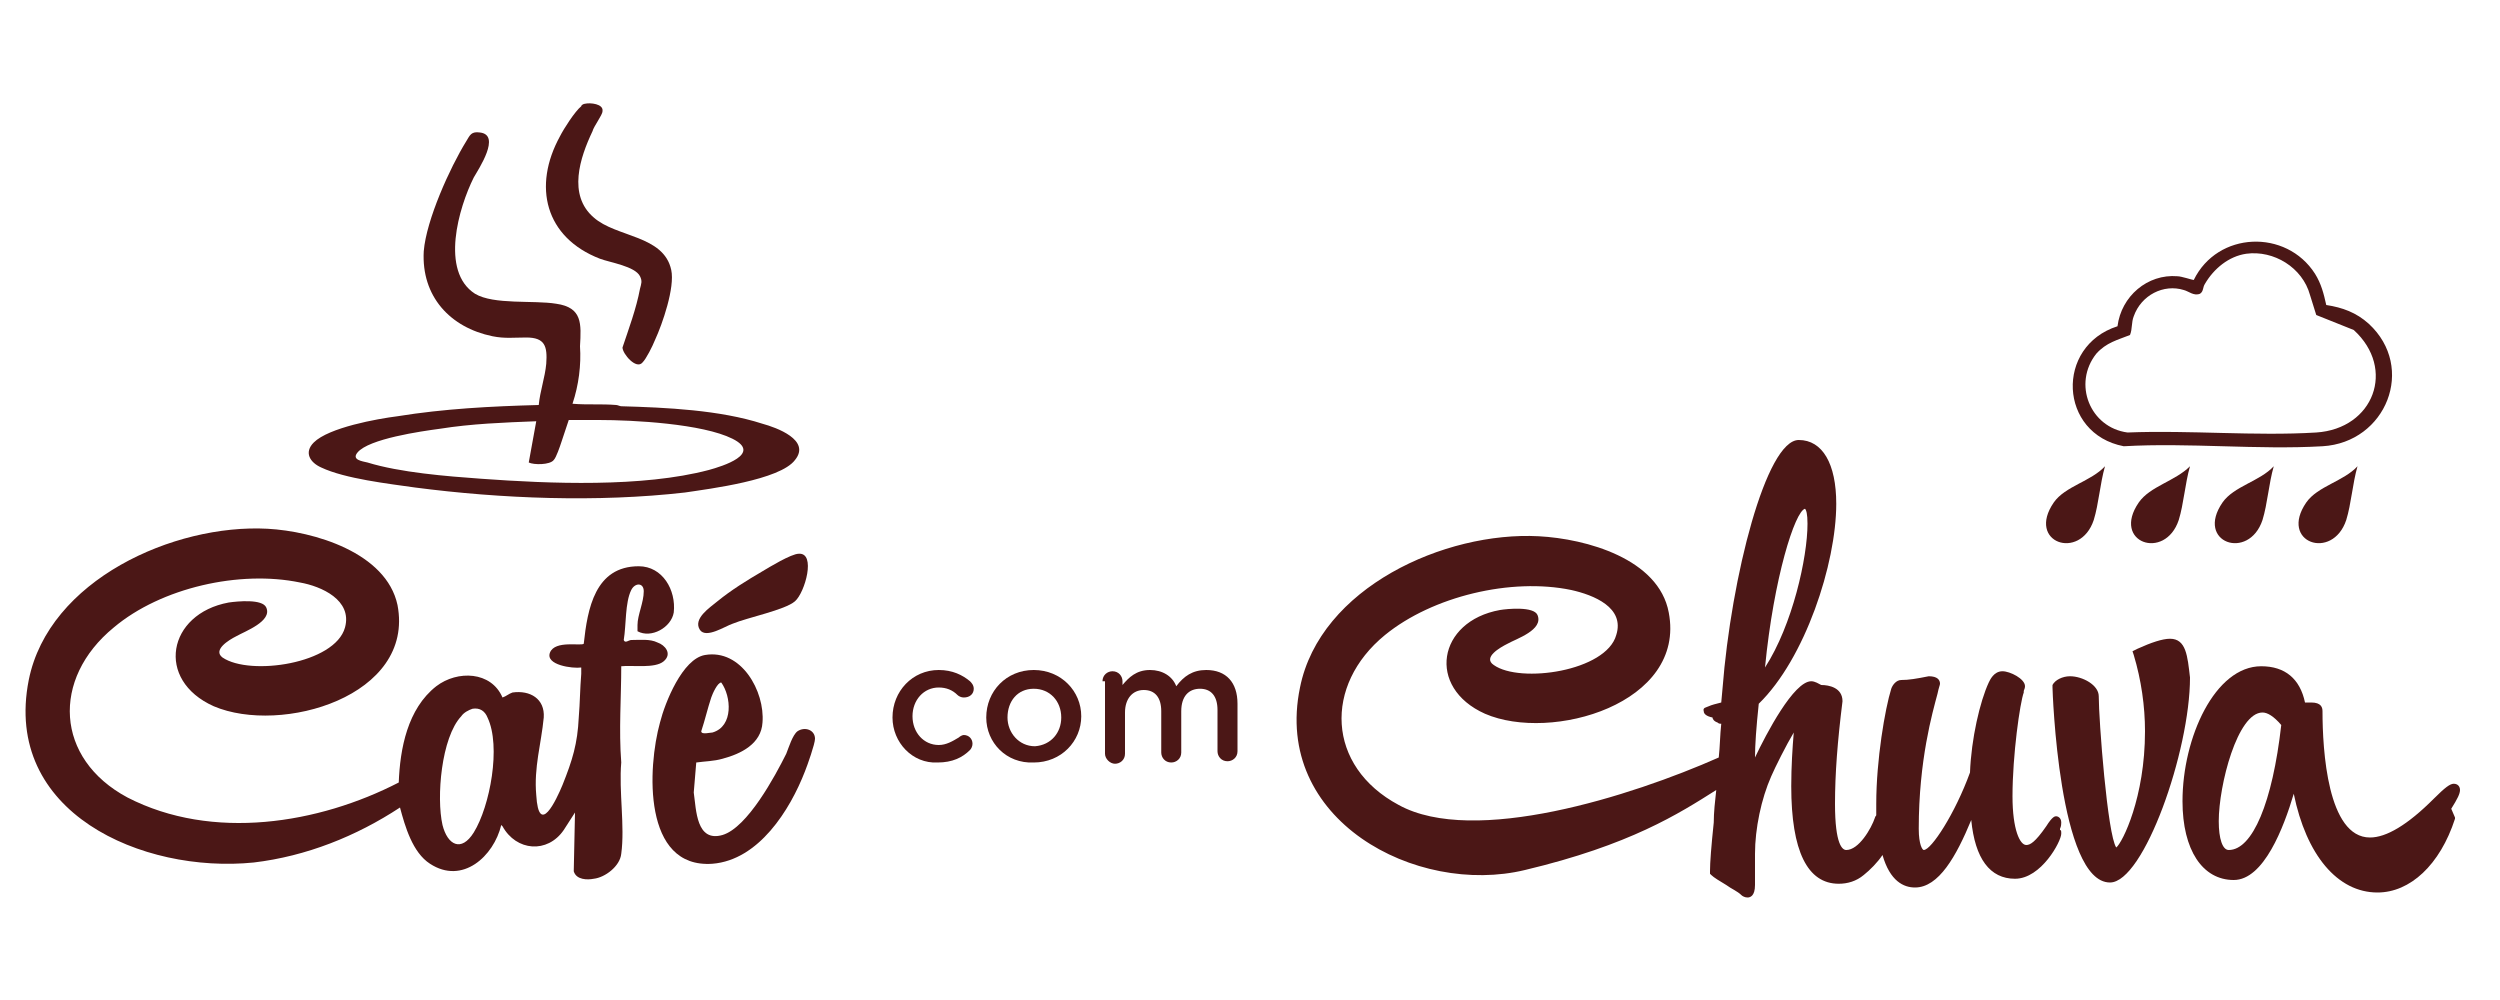
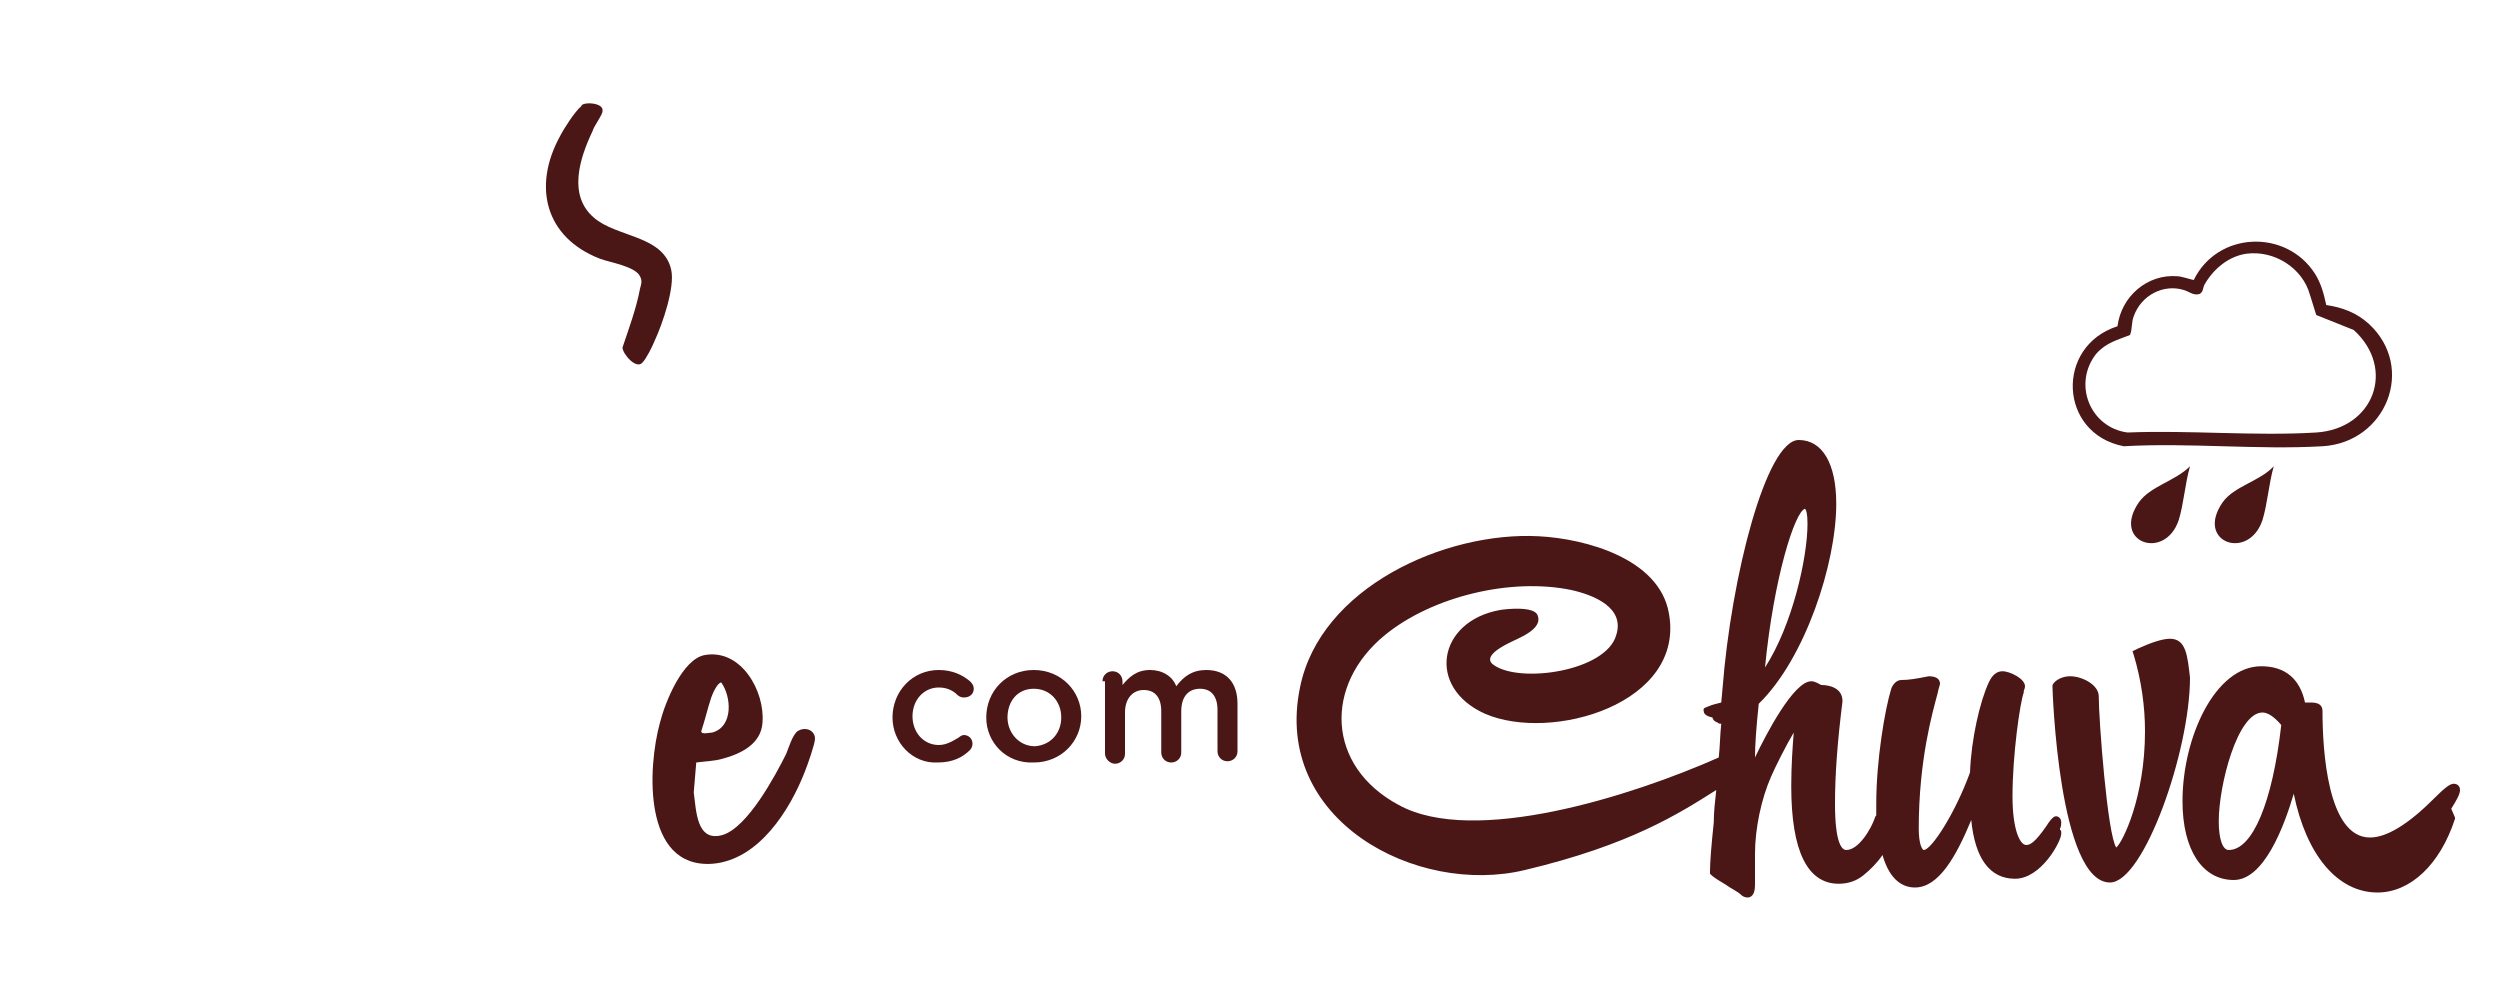
<svg xmlns="http://www.w3.org/2000/svg" version="1.0" id="Camada_1" x="0px" y="0px" viewBox="0 0 200 80" style="enable-background:new 0 0 200 80;" xml:space="preserve">
  <style type="text/css">
	.st0{fill:#4B1716;}
</style>
  <g>
    <g>
      <g>
        <g>
-           <path class="st0" d="M31.9,62.6c0.1-2.7,0.7-5.9,3-7.7c1.7-1.3,4.4-1.2,5.3,0.9c0.3-0.1,0.5-0.3,0.8-0.4c1.4-0.2,2.6,0.5,2.5,2      c-0.2,2.1-0.8,4-0.6,6.2c0.2,3.4,1.6,0.4,2.1-0.8c0.8-2,1.2-3.3,1.3-5.4c0.1-1.2,0.1-2.3,0.2-3.5c0-0.2,0-0.3,0-0.5      c-0.7,0.1-2.9-0.2-2.5-1.2c0.4-1,2.5-0.5,2.7-0.7c0.3-2.8,0.9-6.2,4.4-6.2c1.9,0,3,1.9,2.8,3.7c-0.2,1.2-1.8,2.1-2.9,1.5      C51,50.3,51,50.2,51,50c0-0.8,0.5-1.8,0.5-2.7c0-0.7-0.7-0.7-1-0.1c-0.5,1-0.4,2.8-0.6,4c0.1,0.3,0.4,0,0.6,0      c0.7,0,1.5-0.1,2.1,0.2c0.6,0.2,1.2,0.9,0.5,1.5c-0.7,0.6-2.5,0.3-3.4,0.4c0,2.5-0.2,5.1,0,7.7c-0.2,2.3,0.3,5.1,0,7.3      c-0.1,1-1.3,1.9-2.2,2c-0.5,0.1-1.4,0.1-1.6-0.6l0.1-4.7l-0.9,1.4c-1.3,1.9-3.8,1.7-4.9-0.3L40.1,66c-0.6,2.5-3.1,4.8-5.7,3.1      c-1.4-0.9-2-3-2.4-4.5c-3.5,2.3-7.5,3.9-11.7,4.4c-8.9,0.9-20.1-4-18-14.6c1.6-8,11.6-12.5,19.1-12.1c3.7,0.2,9.5,1.9,10.4,6.1      c1.4,7.3-9.3,10.4-14.7,8.1c-4.7-2.1-3.7-7.4,1.2-8.3c0.7-0.1,2.7-0.3,3,0.4c0.5,1.1-1.7,1.9-2.4,2.3c-0.6,0.3-1.9,1.1-1.1,1.7      c2.2,1.5,9,0.5,9.8-2.4c0.6-2.2-1.9-3.3-3.6-3.6c-4.8-1-11.1,0.4-14.9,3.6c-5,4.1-4.7,10.5,1.1,13.6      C17,67.3,25.5,65.9,31.9,62.6z M37.8,56.7c-0.3,0.1-0.7,0.3-0.9,0.6c-1.6,1.7-2,6.5-1.5,8.7c0.4,1.6,1.5,2.2,2.5,0.6      c1.3-2.1,2.2-6.9,1.1-9.2C38.8,56.9,38.4,56.6,37.8,56.7z" />
          <g>
            <g>
-               <path class="st0" d="M45.8,32.3c1.2,0.1,2.3,0,3.5,0.1c0.1,0,0.3,0.1,0.4,0.1c3.6,0.1,7.9,0.3,11.3,1.4        c1.1,0.3,3.9,1.3,2.6,2.9c-1.2,1.6-6.8,2.3-8.8,2.6c-7,0.8-14.7,0.5-21.6-0.4c-2.1-0.3-5.6-0.7-7.5-1.6        c-0.9-0.4-1.4-1.2-0.6-2c1.2-1.2,5.1-1.9,6.7-2.1c3.7-0.6,7.5-0.8,11.3-0.9c0.1-1.1,0.5-2.2,0.6-3.3c0.1-1.4-0.1-2.1-1.6-2.1        c-1,0-1.7,0.1-2.7-0.1c-3.4-0.7-5.7-3.2-5.5-6.8c0.2-2.5,2.1-6.7,3.4-8.8c0.3-0.5,0.4-0.8,1.1-0.7c1.7,0.2-0.1,2.9-0.5,3.6        c-1.2,2.4-2.7,7.5,0.1,9.3c1.5,0.9,4.7,0.5,6.5,0.8c2.1,0.3,2,1.6,1.9,3.4C46.5,29.2,46.3,30.8,45.8,32.3z M42.9,33.7        c-2.6,0.1-5.2,0.2-7.7,0.6c-1.5,0.2-5.7,0.8-6.6,1.9c-0.5,0.6,0.4,0.7,0.8,0.8c2.6,0.8,6.3,1.1,9.1,1.3        c5.5,0.4,12.9,0.7,18.2-0.7c1.1-0.3,4.3-1.3,1.9-2.5c-2.4-1.2-7.9-1.5-10.7-1.5c-0.8,0-1.6,0-2.4,0c-0.2,0.6-0.4,1.2-0.6,1.8        c-0.1,0.3-0.4,1.2-0.6,1.4c-0.3,0.4-1.6,0.4-2,0.2L42.9,33.7z" />
-             </g>
+               </g>
          </g>
          <g>
            <path class="st0" d="M46.8,8.3c0.4-0.1,1.5,0,1.4,0.6c0,0.3-0.7,1.2-0.8,1.6c-1,2.1-2,5.1,0.1,6.9c1.8,1.6,5.6,1.4,6.2,4.2       c0.3,1.4-0.7,4.3-1.3,5.6c-0.2,0.5-0.7,1.5-1,1.8c-0.5,0.6-1.6-0.7-1.6-1.2c0.5-1.5,1.1-3.1,1.4-4.7c0.1-0.4,0.2-0.6,0-1       c-0.4-0.8-2.4-1.1-3.2-1.4c-4.4-1.7-5.4-5.8-3.2-9.8c0.3-0.6,1.2-2,1.7-2.4C46.5,8.4,46.7,8.3,46.8,8.3z" />
          </g>
          <path class="st0" d="M56.4,52.4c2.9-0.5,4.8,2.9,4.6,5.4c-0.1,1.7-1.7,2.5-3.2,2.9c-0.7,0.2-1.4,0.2-2.1,0.3l-0.2,2.4      c0.2,1.4,0.2,4,2.3,3.4c2-0.6,4.2-4.7,5.1-6.5c0.2-0.5,0.5-1.5,0.9-1.8c0.6-0.4,1.4-0.1,1.4,0.6c0,0.4-0.6,2.1-0.8,2.6      c-1.2,3.1-3.7,7.1-7.4,7.4c-5.6,0.4-5.2-7.7-4.2-11.3C53.2,56.2,54.6,52.7,56.4,52.4z M57.7,54.6c-0.3,0-0.7,0.9-0.8,1.2      c-0.3,0.9-0.5,1.8-0.8,2.7c0,0.3,0.7,0.1,0.9,0.1C58.7,58.1,58.5,55.7,57.7,54.6z" />
-           <path class="st0" d="M63.9,44.3c1.4-0.1,0.5,3.1-0.3,3.8c-0.8,0.7-3.8,1.3-5,1.8c-0.6,0.2-2.1,1.2-2.6,0.5      c-0.6-0.9,0.8-1.8,1.4-2.3c1.1-0.9,2.4-1.7,3.6-2.4C61.5,45.4,63.3,44.3,63.9,44.3z" />
        </g>
        <g>
          <path class="st0" d="M71.4,57.4L71.4,57.4c0-2.1,1.6-3.8,3.7-3.8c1.1,0,1.9,0.4,2.5,0.9c0.1,0.1,0.3,0.3,0.3,0.6      c0,0.4-0.3,0.7-0.8,0.7c-0.2,0-0.4-0.1-0.5-0.2c-0.4-0.4-0.9-0.6-1.5-0.6c-1.2,0-2.1,1-2.1,2.3v0c0,1.3,0.9,2.3,2.1,2.3      c0.6,0,1.1-0.3,1.6-0.6c0.1-0.1,0.3-0.2,0.4-0.2c0.4,0,0.7,0.3,0.7,0.7c0,0.2-0.1,0.4-0.2,0.5c-0.6,0.6-1.4,1-2.6,1      C73,61.1,71.4,59.4,71.4,57.4z" />
          <path class="st0" d="M78.9,57.4L78.9,57.4c0-2.1,1.6-3.8,3.8-3.8s3.8,1.7,3.8,3.7v0c0,2-1.6,3.7-3.8,3.7      C80.5,61.1,78.9,59.4,78.9,57.4z M84.9,57.4L84.9,57.4c0-1.3-0.9-2.3-2.2-2.3c-1.3,0-2.1,1-2.1,2.3v0c0,1.2,0.9,2.3,2.2,2.3      C84.1,59.6,84.9,58.6,84.9,57.4z" />
          <path class="st0" d="M88.2,54.5c0-0.5,0.4-0.8,0.8-0.8c0.5,0,0.8,0.4,0.8,0.8v0.3c0.5-0.6,1.1-1.2,2.2-1.2c1,0,1.8,0.5,2.1,1.3      c0.6-0.8,1.3-1.3,2.4-1.3c1.6,0,2.5,1,2.5,2.7v3.8c0,0.5-0.4,0.8-0.8,0.8c-0.5,0-0.8-0.4-0.8-0.8v-3.3c0-1.1-0.5-1.7-1.4-1.7      c-0.9,0-1.5,0.6-1.5,1.8v3.3c0,0.5-0.4,0.8-0.8,0.8c-0.5,0-0.8-0.4-0.8-0.8v-3.3c0-1.1-0.5-1.7-1.4-1.7c-0.9,0-1.5,0.7-1.5,1.8      v3.3c0,0.5-0.4,0.8-0.8,0.8c-0.4,0-0.8-0.4-0.8-0.8V54.5z" />
        </g>
        <g>
          <path class="st0" d="M164.9,65.8c0-0.4-0.3-0.5-0.4-0.5c-0.1,0-0.3,0-0.8,0.8c-0.9,1.3-1.3,1.5-1.6,1.5c-0.5,0-1.1-1.2-1.1-3.9      c0-3.3,0.6-7.5,0.9-8.3l0-0.1c0-0.1,0.1-0.2,0.1-0.4c0-0.6-1.2-1.2-1.8-1.2c-0.7,0-1,0.7-1.1,0.9c-0.7,1.5-1.4,4.5-1.5,7.2      c-1.2,3.3-3.1,6.2-3.7,6.2c-0.1,0-0.4-0.4-0.4-1.7c0-5.5,1.1-9.3,1.5-10.8c0.1-0.5,0.2-0.7,0.2-0.8c0-0.3-0.2-0.6-0.9-0.6      c-1,0.2-1.6,0.3-2.2,0.3c-0.4,0-0.7,0.4-0.8,0.7c-0.5,1.6-1.2,5.7-1.2,9.2c0,0.3,0,0.6,0,0.9c0,0.1-0.1,0.1-0.1,0.2      c-0.3,0.9-1.3,2.6-2.3,2.6c-0.3,0-0.9-0.4-0.9-3.7c0-2.4,0.2-5,0.6-8.2c0-1.1-1.1-1.3-1.7-1.3c-0.2-0.1-0.5-0.3-0.8-0.3      c-1.4,0-3.6,4.2-4.5,6.1c0-1,0.1-2.4,0.3-4.3c3.7-3.6,6.2-11.2,6.2-16c0-3.2-1.1-5.1-3-5.1c-2.6,0-5.4,10.9-6.1,19.9l-0.1,1.1      c-0.4,0.1-0.8,0.2-1,0.3c-0.2,0.1-0.5,0.1-0.4,0.4c0,0.2,0.2,0.4,0.7,0.5l0,0c0,0.1,0.1,0.3,0.4,0.4c0.1,0.1,0.2,0.1,0.3,0.1      c-0.1,0.9-0.1,1.8-0.2,2.7c-7,3.1-19.6,7.1-25.6,3.8c-5.8-3.1-6-9.6-1.1-13.6c3.8-3.1,10.1-4.6,14.9-3.6      c1.8,0.4,4.3,1.4,3.6,3.6c-0.8,2.9-7.7,3.9-9.8,2.4c-0.9-0.6,0.5-1.4,1.1-1.7c0.7-0.4,2.9-1.1,2.4-2.3c-0.3-0.7-2.4-0.5-3-0.4      c-5,0.9-5.9,6.2-1.2,8.3c5.3,2.3,16.1-0.8,14.7-8.1c-0.8-4.3-6.6-5.9-10.4-6.1c-7.5-0.4-17.5,4.1-19.1,12.1      c-2.2,10.6,9.3,16.7,18,14.6c8.4-2,12.3-4.5,15.3-6.4c-0.1,0.9-0.2,1.8-0.2,2.6c-0.2,1.9-0.3,3.2-0.3,3.9l0,0.2l0.1,0.1      c0.2,0.2,0.7,0.5,1.2,0.8c0.4,0.3,0.9,0.5,1.2,0.8c0.1,0.1,0.3,0.2,0.5,0.2c0.2,0,0.6-0.1,0.6-1c0,0,0-1.1,0-2.5      c0-2,0.5-4.4,1.3-6.2c0.3-0.7,1.2-2.5,1.8-3.5c-0.1,1.2-0.2,2.7-0.2,4.3c0,5.2,1.3,7.8,3.8,7.8c0.7,0,1.4-0.2,2-0.7      c0.5-0.4,1.1-1,1.5-1.6c0.6,2.1,1.7,2.6,2.6,2.6c1.9,0,3.3-2.5,4.5-5.4c0.3,3.1,1.5,4.7,3.5,4.7c2.1,0,3.7-3,3.7-3.6      c0-0.2,0-0.3-0.1-0.3l0-0.1C164.9,66.1,164.9,65.9,164.9,65.8z M144.4,40.7c0.1,0.1,0.2,0.4,0.2,1.2c0,2.7-1.2,8.1-3.4,11.5      C141.9,46.2,143.6,40.9,144.4,40.7z" />
          <path class="st0" d="M173.6,51.1c-0.6,0-1.5,0.3-2.6,0.8l-0.4,0.2l0.1,0.3c0.6,2,0.9,4.1,0.9,6.1c0,5.3-1.8,8.9-2.3,9.3      c-0.7-1-1.4-10.2-1.4-12.1c0-0.9-1.3-1.6-2.3-1.6c-0.6,0-1.2,0.3-1.4,0.7l0,0.1v0.1c0,0.2,0.5,15.6,4.6,15.6      c2.7,0,6.4-10.5,6.4-16.4C175,52.5,174.9,51.1,173.6,51.1z" />
          <path class="st0" d="M196.8,63.2c0-0.3-0.2-0.5-0.5-0.5c-0.3,0-0.7,0.3-1.6,1.2c-2.1,2.1-3.8,3.1-5.1,3.1c-3.4,0-3.8-7-3.8-10.1      c0-0.3-0.1-0.7-0.9-0.7c-0.2,0-0.3,0-0.5,0c-0.4-1.9-1.6-2.9-3.5-2.9c-3.7,0-6.3,5.7-6.3,10.8c0,3.9,1.6,6.3,4.1,6.3      c2.4,0,4-4.2,4.8-6.9c1,4.9,3.5,7.9,6.7,7.9c2.6,0,5-2.2,6.2-5.9l0-0.1l-0.3-0.7C196.6,63.9,196.8,63.5,196.8,63.2z M178.3,68      c-0.5,0-0.8-0.9-0.8-2.3c0-2.9,1.5-8.7,3.5-8.7c0.4,0,0.9,0.3,1.5,1C181.8,64.2,180.2,68,178.3,68z" />
        </g>
        <g>
          <g>
            <g>
              <path class="st0" d="M189.5,25.9c3.8,3.5,1.4,9.5-3.7,9.8c-5.2,0.3-10.7-0.3-15.9,0c-5.2-1-5.5-8-0.5-9.6        c0.3-2.4,2.4-4.2,4.8-4c0.3,0,1.2,0.3,1.3,0.3c1.9-3.9,7.4-4.1,9.7-0.5c0.5,0.8,0.7,1.6,0.9,2.5        C187.4,24.6,188.5,25,189.5,25.9z M185.3,25.2l-0.5-1.6c-0.6-2.2-2.9-3.6-5.1-3.3c-1.4,0.2-2.6,1.2-3.3,2.4        c-0.2,0.3-0.1,0.6-0.4,0.8c-0.5,0.2-0.9-0.2-1.3-0.3c-1.6-0.5-3.4,0.4-4,2.1c-0.2,0.5-0.1,1-0.3,1.5c-1,0.4-1.9,0.6-2.7,1.5        c-1.9,2.4-0.5,5.9,2.5,6.3c5-0.2,10.2,0.3,15.1,0c4.6-0.3,6.4-5.1,3-8.2" />
            </g>
-             <path class="st0" d="M168.4,37.3c-0.4,1.4-0.5,3-0.9,4.3c-1.1,3.3-5.4,1.8-3.2-1.4C165.2,38.9,167.3,38.5,168.4,37.3z" />
            <path class="st0" d="M175.2,37.3c-0.4,1.4-0.5,3-0.9,4.3c-1.1,3.3-5.4,1.8-3.2-1.4C172,38.9,174,38.5,175.2,37.3z" />
            <path class="st0" d="M181.9,37.3c-0.4,1.4-0.5,3-0.9,4.3c-1.1,3.3-5.4,1.8-3.2-1.4C178.7,38.9,180.8,38.5,181.9,37.3z" />
-             <path class="st0" d="M188.6,37.3c-0.4,1.4-0.5,3-0.9,4.3c-1.1,3.3-5.4,1.8-3.2-1.4C185.4,38.9,187.5,38.5,188.6,37.3z" />
          </g>
        </g>
      </g>
    </g>
  </g>
</svg>